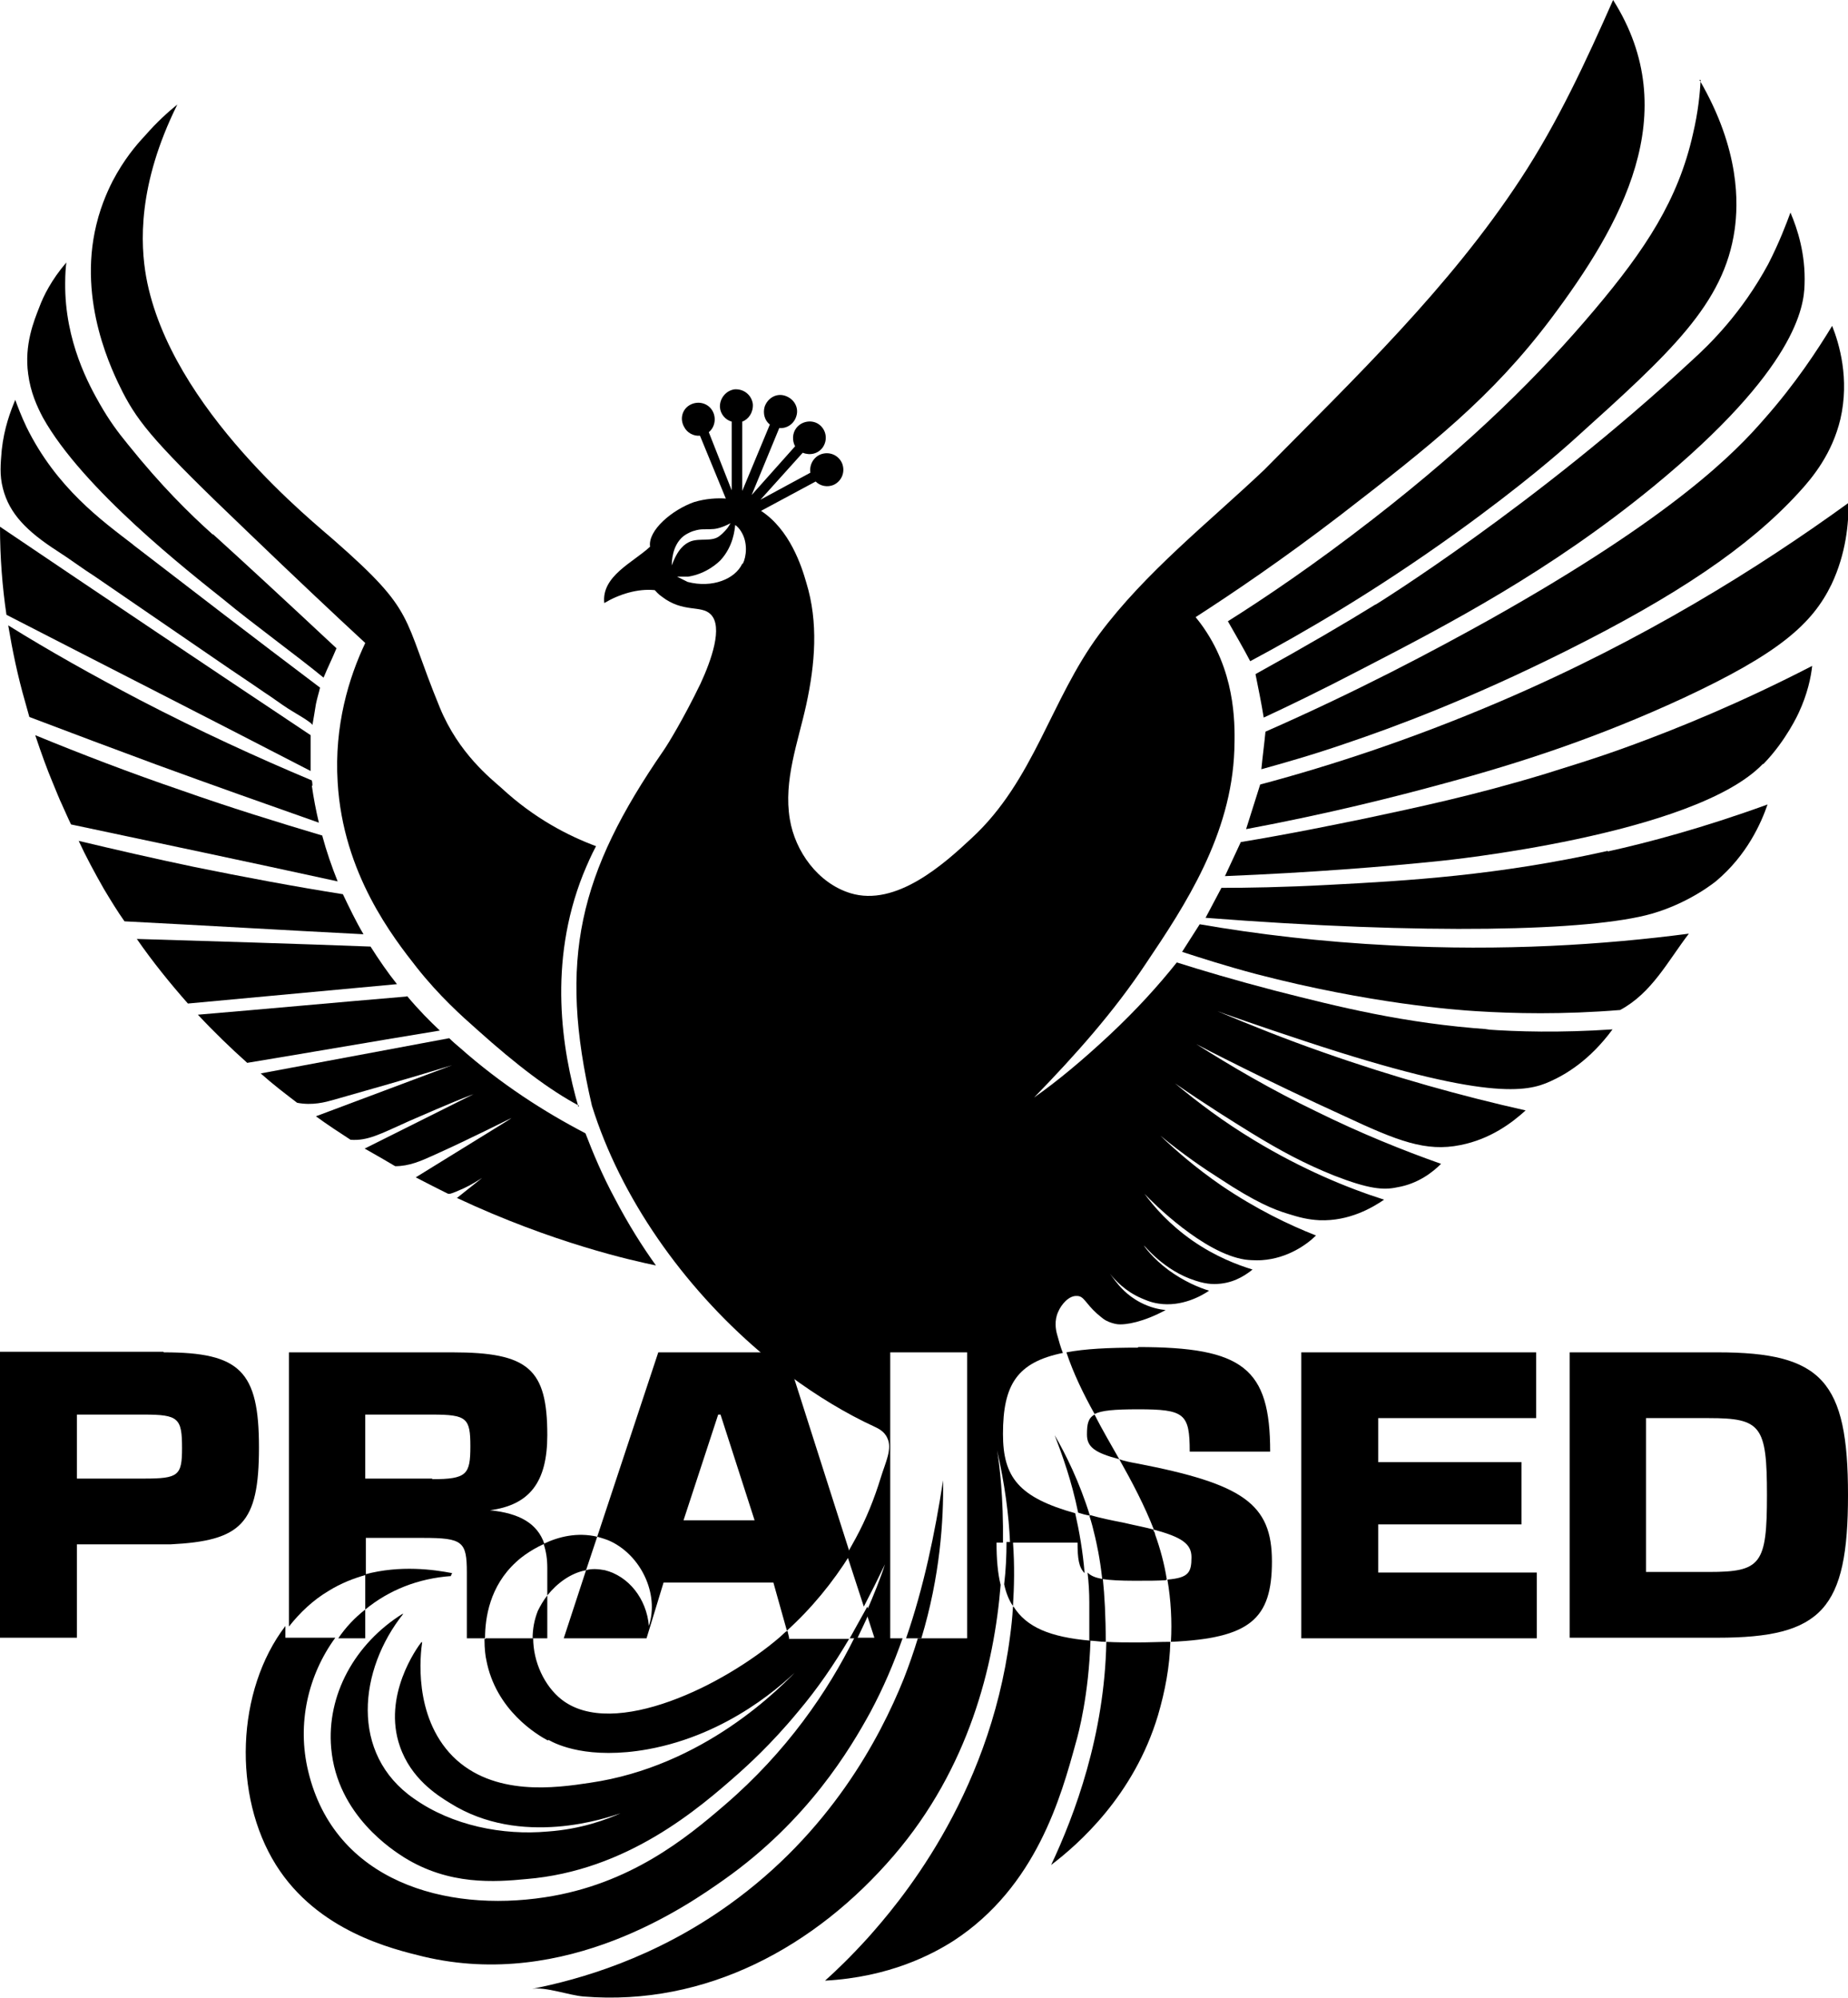
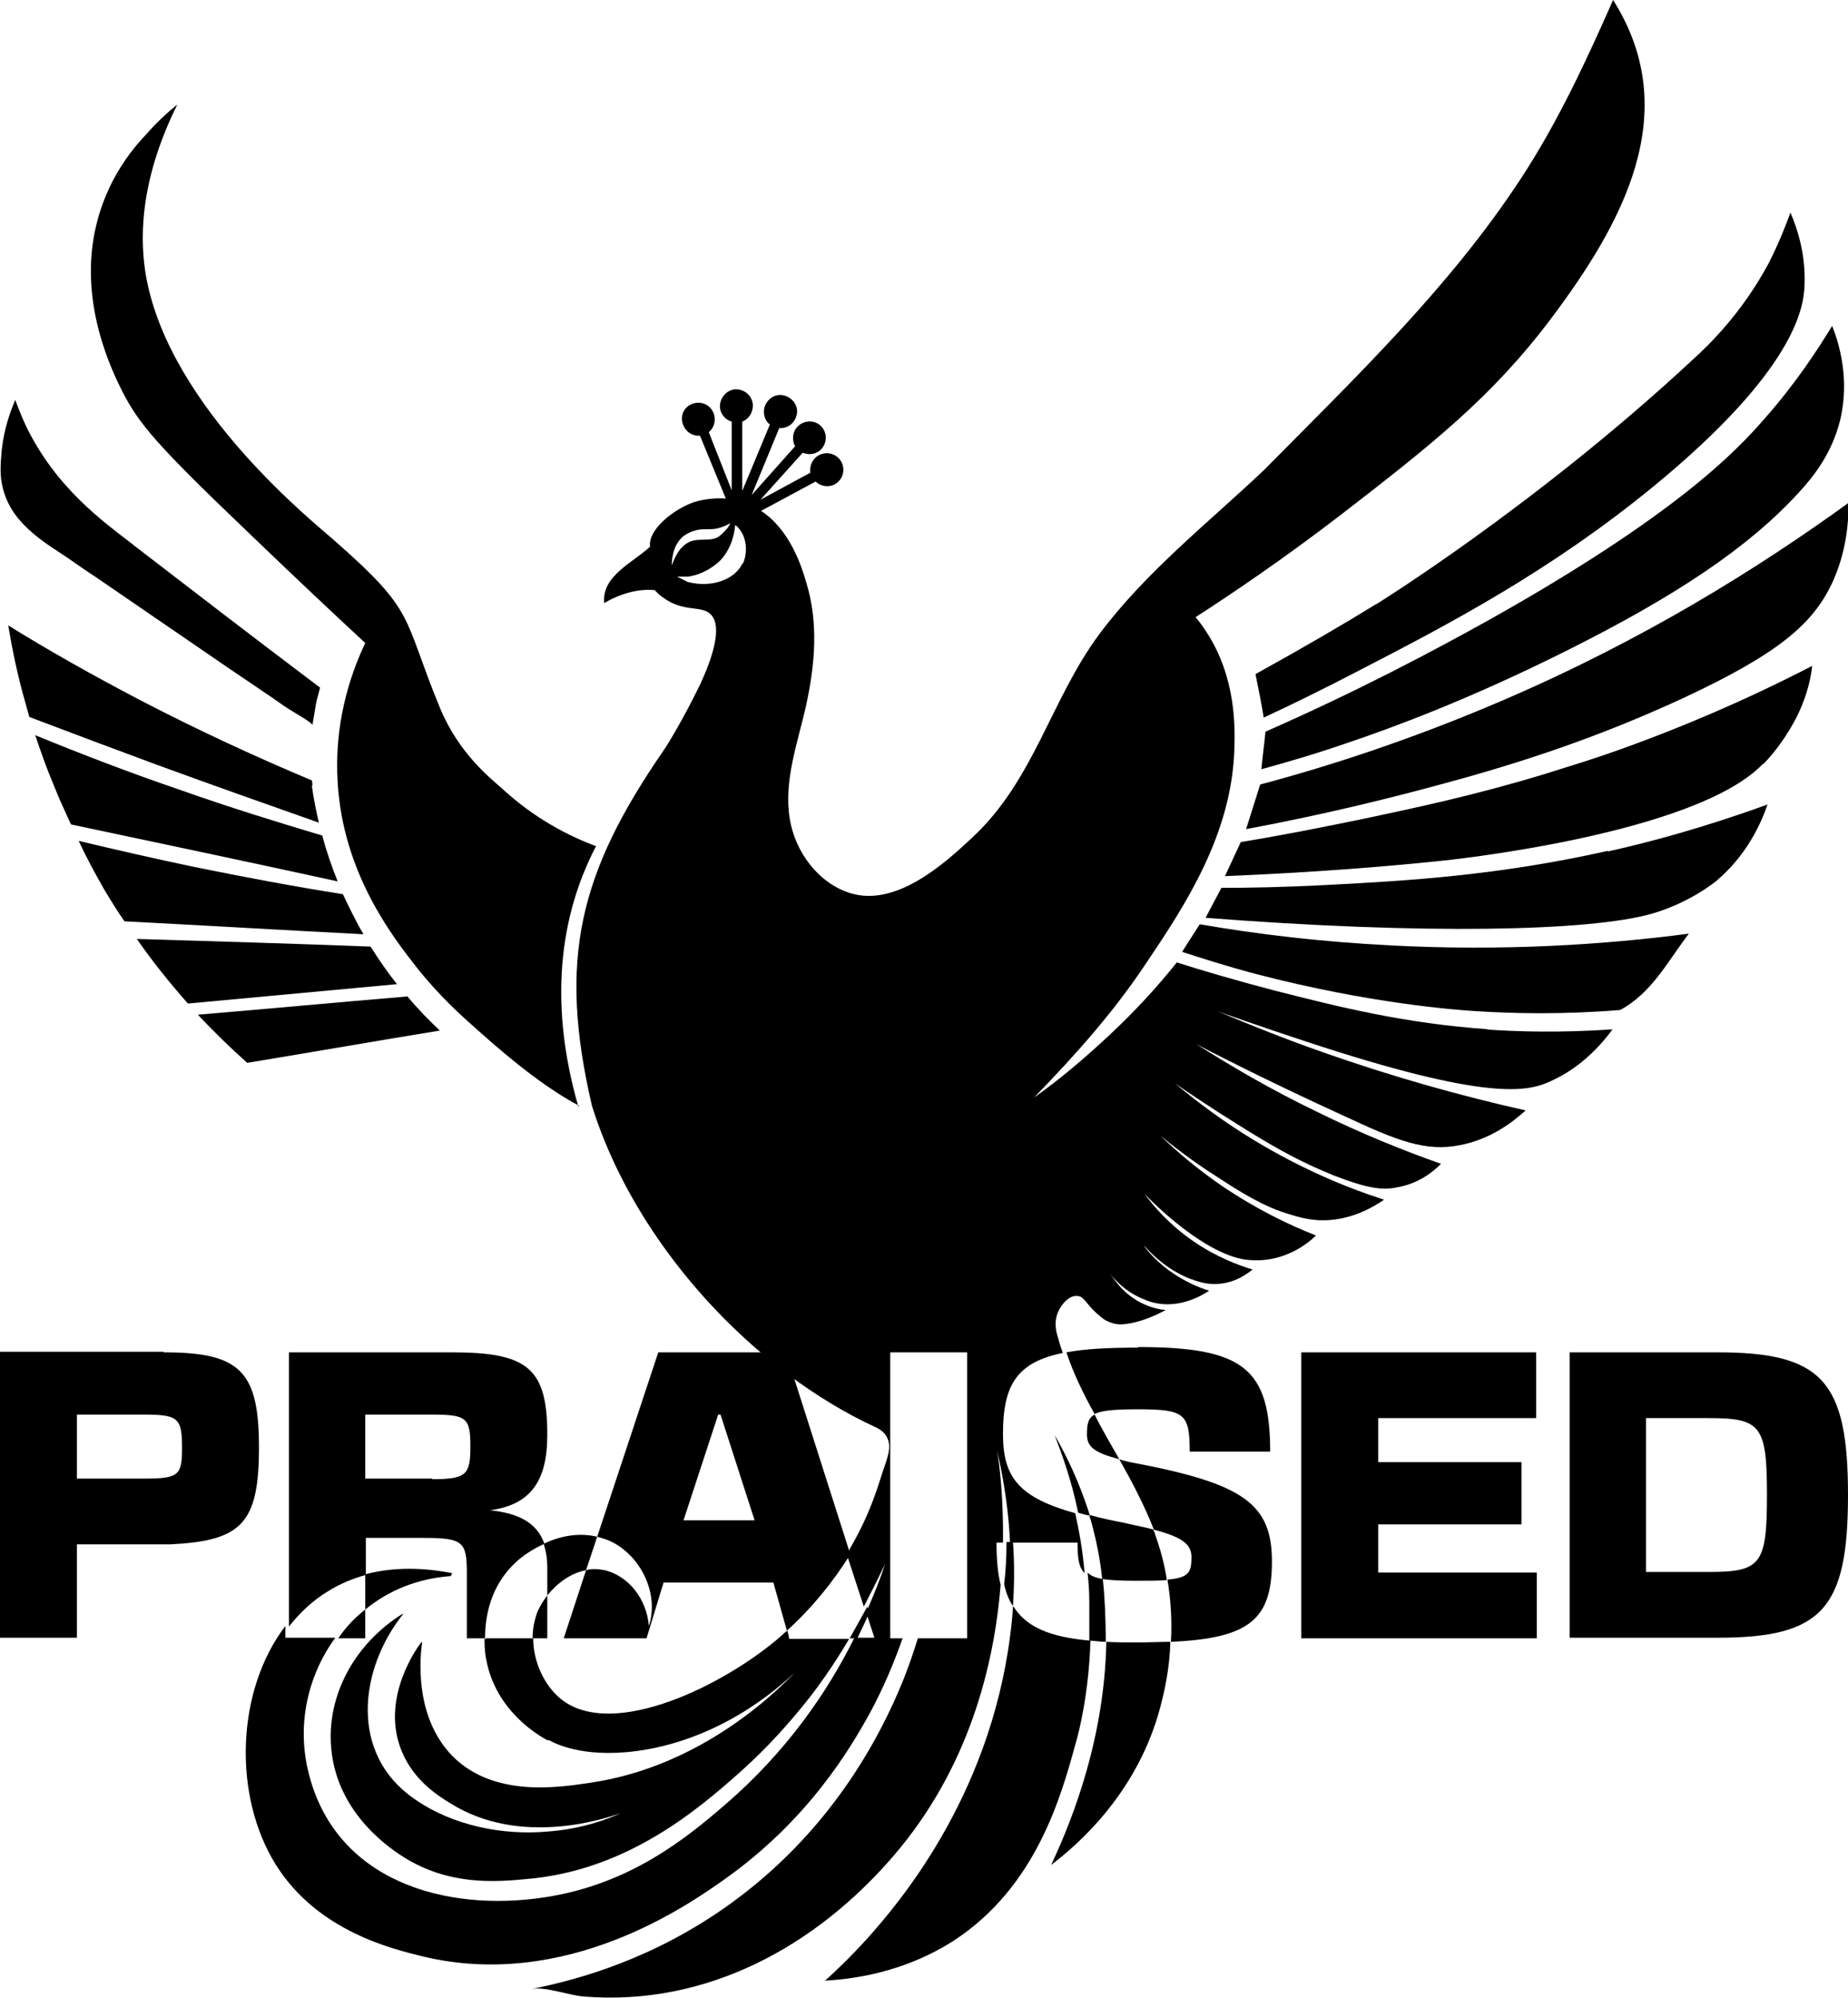
<svg xmlns="http://www.w3.org/2000/svg" viewBox="0 0 31.47 34.02" data-name="Ebene 1" id="Ebene_1">
  <path d="M2.79,23.03c1.3,0,1.62.32,1.62,1.62s-.3,1.59-1.51,1.65h-1.59v1.59H0v-4.87h2.78ZM2.45,25.18c.59,0,.65-.05.65-.52,0-.51-.06-.57-.65-.57h-1.14v1.09h1.14Z" />
  <path d="M5.76,27.9h.46v-.49c-.18.14-.33.3-.46.49M9.07,27.9h.25v-.73c-.07.09-.12.18-.16.26-.06.15-.09.31-.09.47M8.34,25.72c.68-.09.98-.48.98-1.28,0-1.13-.32-1.41-1.62-1.41h-2.78v4.67c.19-.24.41-.45.68-.61.21-.13.42-.21.63-.27v-.63h.97c.68,0,.75.06.75.59v1.12h.31c0-.35.08-.89.53-1.3.03-.03.21-.19.48-.31-.12-.35-.43-.52-.92-.57M7.36,25.18h-1.14v-1.09h1.14c.59,0,.65.06.65.54s-.06.56-.65.56" />
  <path d="M13.51,23.44l-.13-.41h-2.17l-1.04,3.14c.07.02.14.04.21.07.53.24.85.9.67,1.45-.04-.47-.35-.85-.75-.95-.11-.02-.22-.03-.32,0l-.38,1.16h1.41l.29-.95h1.87l.23.82c.42-.38.78-.82,1.08-1.3l-.97-3.04ZM11.64,25.89l.59-1.8h.04l.58,1.8h-1.21ZM14.77,27.36c-.1.18-.2.36-.3.54h.13c.07-.15.14-.29.2-.43l-.03-.11Z" />
-   <path d="M16.06,25.21c-.14.91-.33,1.82-.63,2.69h.26c.32-1.06.38-2.01.37-2.69" />
  <path d="M18.56,25.81c-.18-.58-.41-1.04-.6-1.37.13.34.29.78.4,1.32h0c.06.02.13.04.2.05M19.35,24.92c-.11-.02-.21-.04-.29-.07.22.39.43.79.59,1.2.49.13.64.25.64.47,0,.26-.05.35-.41.38.06.35.08.71.06,1.06,1.35-.06,1.72-.39,1.72-1.37s-.49-1.32-2.31-1.67M17.26,26.26h-.12c0,.23-.01.47-.04.72.03.14.08.27.15.37.02-.32.03-.69,0-1.09M18.78,26.89c-.12-.02-.2-.05-.26-.11.02.17.03.34.03.51,0,.23,0,.44,0,.65.09,0,.18.02.28.02h0c0-.43-.02-.79-.05-1.08M19.38,22.95c-.51,0-.9.02-1.22.08.12.36.29.71.48,1.05.12-.06.33-.08.74-.08.79,0,.88.07.88.72h1.37c0-1.42-.46-1.78-2.25-1.78" />
  <polygon points="26.16 23.03 26.16 24.15 23.47 24.15 23.47 24.9 25.91 24.9 25.91 25.96 23.47 25.96 23.47 26.78 26.17 26.78 26.17 27.9 22.16 27.9 22.16 23.03 26.16 23.03" />
  <path d="M26.73,23.03h2.52c1.78,0,2.22.49,2.22,2.43s-.44,2.43-2.22,2.43h-2.52v-4.87ZM28.03,25.46v1.31h1.07c.89,0,.99-.13.99-1.31s-.1-1.31-.99-1.31h-1.07v1.31Z" />
-   <path d="M28.96,1.36c-.01.22-.04.54-.13.92-.25,1.12-.81,1.97-1.68,3-.91,1.08-2.07,2.24-3.77,3.56-.99.77-1.85,1.35-2.47,1.74.13.23.26.45.38.68.88-.47,2.11-1.18,3.5-2.18,1.14-.82,1.81-1.41,2.03-1.61,1.62-1.46,2.54-2.29,2.72-3.56.06-.43.1-1.35-.6-2.55" />
-   <path d="M3.62,9.1c-.39-.35-.87-.82-1.44-1.53-.18-.22-.32-.41-.48-.69-.17-.3-.6-1.06-.59-2.06,0-.15.01-.28.02-.35-.25.29-.39.57-.46.76-.09.23-.26.64-.19,1.14.04.31.15.55.25.74.68,1.22,2.49,2.63,3.09,3.11.47.39,1.24.95,1.69,1.32.07-.17.15-.33.22-.5-.91-.85-1.57-1.46-2.1-1.94" />
  <path d="M23.43,10.29c-.5.31-1.2.72-2.05,1.19.05.25.1.49.14.74.39-.18.97-.46,1.66-.82,1.51-.78,3.21-1.67,4.97-3.11,2.45-2.01,2.57-3.08,2.58-3.44.02-.52-.12-.95-.24-1.23-.07.19-.19.51-.38.88-.45.83-.99,1.36-1.3,1.64-2.67,2.48-5.39,4.16-5.39,4.16" />
  <path d="M26.68,11.08c1.86-.93,3.1-1.76,3.95-2.69.25-.27.57-.67.71-1.25.16-.69-.02-1.29-.14-1.59-.25.41-.62.98-1.16,1.59-.47.54-1.5,1.63-4.67,3.41-.97.54-2.25,1.22-3.82,1.91-.02.21-.05.43-.07.64.36-.1.86-.24,1.44-.44.8-.27,2.08-.74,3.76-1.58" />
  <path d="M2.26,9.27c-.52-.4-1.3-.96-1.81-2-.09-.19-.15-.35-.19-.46-.08.19-.19.48-.23.85-.02.24-.04.43.02.66.11.43.41.73.92,1.06.22.14.43.3.65.44.7.48,1.4.96,2.1,1.44.26.18.52.35.78.53.14.09.27.19.41.28.04.03.42.24.41.28.02-.11.04-.24.06-.36.02-.1.05-.19.07-.28-1.14-.86-2.18-1.66-3.18-2.43" />
  <path d="M31.47,8.57c-1.52,1.1-3.48,2.33-5.91,3.37-1.47.63-2.86,1.09-4.1,1.42l-.24.76c1.39-.26,2.54-.55,3.38-.78,1.26-.34,2.59-.77,4.06-1.45,1.63-.76,2.2-1.26,2.53-1.94.25-.53.29-1.04.29-1.38" />
-   <path d="M5.29,12.77c0-.08,0-.17,0-.25C3.52,11.34,1.76,10.16,0,8.97c0,.52.04,1.03.11,1.5,1.73.89,3.46,1.77,5.18,2.66,0-.12,0-.24,0-.36" />
  <path d="M5.32,13.38s0-.06-.01-.09c-.93-.39-1.91-.84-2.93-1.37-.8-.42-1.55-.84-2.24-1.27.07.42.16.86.29,1.31.02.08.05.17.07.25.71.27,1.43.54,2.16.81.93.34,1.86.67,2.77.99-.05-.21-.09-.42-.12-.63" />
  <path d="M30.03,13.01c.39-.4.6-.87.6-.87.15-.32.21-.61.23-.8-1.22.63-2.28,1.06-3.07,1.35-.65.24-1.17.39-1.48.49-1.22.37-2.18.57-3.07.76-.54.11-1.26.26-2.11.4-.09.19-.18.39-.27.58,1.47-.06,2.72-.16,3.68-.26,0,0,4.31-.43,5.48-1.65" />
  <path d="M5.49,14.23c-.77-.23-1.58-.48-2.4-.77-.88-.3-1.71-.62-2.49-.94.11.33.21.6.29.79.07.17.13.32.16.38.06.13.11.25.16.35,1.51.32,3.03.64,4.54.97-.1-.25-.19-.51-.26-.77" />
  <path d="M27.38,14.49c-1.87.42-3.42.51-4.77.58-.75.04-1.38.05-1.81.05-.09.17-.18.34-.27.51,3.73.29,6.55.23,7.6-.07.66-.19,1.1-.56,1.1-.56.52-.44.76-.98.87-1.3-1.1.4-2.04.65-2.72.8" />
  <path d="M5.85,15.23c-.82-.13-1.68-.29-2.56-.47-.67-.14-1.32-.29-1.95-.44.12.26.27.54.43.82.12.2.23.38.35.55,1.36.07,2.71.15,4.07.22-.13-.22-.24-.45-.35-.68" />
  <path d="M23.69,16.1c-1.19-.06-2.28-.19-3.26-.36-.1.16-.2.31-.3.47.31.1.74.24,1.27.38,1.92.5,3.4.61,3.74.63.63.04,1.47.06,2.45-.02.54-.29.81-.83,1.17-1.3-1.45.19-3.16.3-5.08.2" />
  <path d="M6.76,16.76c-1.19.11-2.38.22-3.56.33-.3-.34-.6-.71-.87-1.1,1.33.04,2.66.08,3.98.13.14.22.29.44.45.64,0,0,0,0,0,0" />
  <path d="M6.22,26.81v.6c.4-.33.9-.53,1.46-.57,0-.02.01-.03.02-.05-.31-.06-.88-.14-1.48.02M6.22,26.81v.6c.4-.33.9-.53,1.46-.57,0-.02.01-.03.02-.05-.31-.06-.88-.14-1.48.02M6.22,26.81v.6c.4-.33.9-.53,1.46-.57,0-.02.01-.03.02-.05-.31-.06-.88-.14-1.48.02M13.44,27.9l-.03-.13s-.08.07-.11.1c-.94.81-2.85,1.77-3.74,1.07-.29-.23-.48-.64-.48-1.04h-.81c0,.18.02.31.03.35.16.87.88,1.29,1.05,1.38.14.08.68.34,1.68.16,1.38-.25,2.33-1.12,2.64-1.44-.38.42-1.69,1.73-3.61,2.01-.59.09-1.66.24-2.35-.45-.68-.69-.55-1.75-.52-1.95-.08.1-.67.92-.37,1.78.19.55.63.83.86.97,1.2.75,2.64.26,2.94.15-.28.13-.72.29-1.28.33-.78.07-1.64-.1-2.29-.56-1.1-.76-.94-2.2-.18-3.15-.82.51-1.3,1.39-1.22,2.29.1,1.15,1.07,1.75,1.24,1.86.77.48,1.55.42,2.07.37,1.72-.14,2.94-1.2,3.63-1.81.11-.1.53-.47,1-1.04.33-.39.61-.8.87-1.24h-1.03ZM6.22,26.81v.6c.4-.33.9-.53,1.46-.57,0-.02.01-.03.02-.05-.31-.06-.88-.14-1.48.02M13.44,27.9l-.03-.13s-.08.07-.11.1c-.94.81-2.85,1.77-3.74,1.07-.29-.23-.48-.64-.48-1.04h-.81c0,.18.02.31.03.35.16.87.88,1.29,1.05,1.38.14.08.68.34,1.68.16,1.38-.25,2.33-1.12,2.64-1.44-.38.42-1.69,1.73-3.61,2.01-.59.09-1.66.24-2.35-.45-.68-.69-.55-1.75-.52-1.95-.08.1-.67.92-.37,1.78.19.55.63.83.86.97,1.2.75,2.64.26,2.94.15-.28.13-.72.29-1.28.33-.78.07-1.64-.1-2.29-.56-1.1-.76-.94-2.2-.18-3.15-.82.51-1.3,1.39-1.22,2.29.1,1.15,1.07,1.75,1.24,1.86.77.48,1.55.42,2.07.37,1.72-.14,2.94-1.2,3.63-1.81.11-.1.53-.47,1-1.04.33-.39.61-.8.87-1.24h-1.03ZM18.64,24.09c-.11.06-.13.16-.13.34,0,.21.13.31.55.42-.14-.25-.29-.5-.42-.76M19.38,27.97c-.19,0-.37,0-.54-.01-.03,1.59-.54,2.95-.94,3.8.46-.35,1.41-1.18,1.82-2.55.12-.41.2-.83.21-1.25-.17,0-.36.01-.56.01M19.67,26.13s-.02-.05-.03-.07c-.14-.04-.31-.07-.52-.12-.21-.04-.4-.08-.57-.13.04.12.07.24.1.37.02.09.08.34.12.71.13.02.31.03.55.03s.4,0,.54-.01c-.04-.26-.11-.52-.2-.77M6.22,26.81v.6c.4-.33.9-.53,1.46-.57,0-.02.01-.03.02-.05-.31-.06-.88-.14-1.48.02M13.44,27.9l-.03-.13s-.08.07-.11.1c-.94.81-2.85,1.77-3.74,1.07-.29-.23-.48-.64-.48-1.04h-.81c0,.18.02.31.03.35.16.87.88,1.29,1.05,1.38.14.08.68.34,1.68.16,1.38-.25,2.33-1.12,2.64-1.44-.38.42-1.69,1.73-3.61,2.01-.59.09-1.66.24-2.35-.45-.68-.69-.55-1.75-.52-1.95-.08.1-.67.92-.37,1.78.19.55.63.83.86.97,1.2.75,2.64.26,2.94.15-.28.13-.72.29-1.28.33-.78.07-1.64-.1-2.29-.56-1.1-.76-.94-2.2-.18-3.15-.82.51-1.3,1.39-1.22,2.29.1,1.15,1.07,1.75,1.24,1.86.77.48,1.55.42,2.07.37,1.72-.14,2.94-1.2,3.63-1.81.11-.1.53-.47,1-1.04.33-.39.61-.8.87-1.24h-1.03ZM17.25,27.36c-.01.19-.03.36-.05.51-.36,2.78-1.94,4.59-2.42,5.13-.29.32-.55.57-.73.73,1.1-.06,1.83-.45,2.19-.68,1.41-.92,1.83-2.46,2.08-3.37.05-.17.22-.82.25-1.74-.69-.06-1.09-.23-1.31-.58M19.67,26.13s-.02-.05-.03-.07c-.14-.04-.31-.07-.52-.12-.21-.04-.4-.08-.57-.13.04.12.07.24.1.37.02.09.08.34.12.71.13.02.31.03.55.03s.4,0,.54-.01c-.04-.26-.11-.52-.2-.77M25.37,17.53c-1.46-.1-2.6-.39-3.66-.66-.69-.18-1.26-.35-1.67-.48-.31.39-.69.81-1.15,1.24-.45.42-.88.78-1.28,1.06.7-.72,1.36-1.46,1.91-2.29.66-.98,1.45-2.18,1.5-3.63.01-.36.04-1.21-.47-2-.07-.11-.14-.2-.19-.26.62-.4,1.48-.98,2.47-1.74,1.54-1.19,2.57-2,3.58-3.34,1.2-1.6,2.28-3.5,1.06-5.43-.46,1.04-.94,2.08-1.57,3.04-1.21,1.85-2.82,3.39-4.37,4.96-.95.9-2.02,1.74-2.81,2.8-.83,1.12-1.11,2.49-2.17,3.47-.47.44-1.29,1.18-2.07.94-.55-.17-.94-.71-1.03-1.26-.11-.66.14-1.31.28-1.95.15-.69.21-1.4,0-2.08-.08-.28-.28-.9-.77-1.22l.93-.5c.08.08.2.1.3.06.14-.06.21-.22.15-.37-.06-.14-.22-.21-.37-.15-.12.05-.19.18-.17.31l-.85.46.72-.8c.12.05.26.02.34-.09.09-.13.06-.3-.06-.39-.12-.09-.3-.06-.39.06-.07.09-.07.22-.02.31l-.74.83.47-1.14c.13.01.25-.07.29-.2.05-.15-.04-.3-.19-.35s-.3.04-.35.19c-.03.11,0,.23.09.3l-.47,1.13v-1.18c.11-.04.19-.16.18-.3-.02-.15-.15-.26-.31-.25-.15.02-.26.16-.25.31.01.11.09.21.2.24v1.17s-.39-.99-.39-.99c.1-.08.13-.23.07-.35-.07-.14-.24-.19-.38-.12-.14.07-.19.24-.11.38.05.1.16.16.27.15l.44,1.07c-.15-.01-.34,0-.54.06-.37.13-.79.48-.75.76-.29.27-.83.5-.78.96.25-.15.57-.25.86-.22.02.02.06.07.12.11.36.28.67.14.83.3.22.21.01.79-.17,1.18-.29.6-.56,1.04-.63,1.14-1.44,2.09-1.8,3.56-1.22,6.05.49,1.57,1.55,3.07,2.86,4.19.17.14.34.28.51.41.46.34.95.64,1.45.87.04.02.16.07.21.19.09.18-.03.41-.11.67-.11.36-.25.71-.43,1.04-.05.09-.1.18-.15.27l.29.89c.12-.23.24-.47.36-.72-.08.25-.19.52-.32.82l.14.43h-.34c-.45.91-1.15,1.94-2.21,2.85-.65.56-1.61,1.35-3.06,1.57-1.69.26-3.58-.27-4.03-2.14-.2-.82,0-1.65.46-2.28h-.85v-.2c-.84,1.1-.9,2.89-.16,4.07.71,1.13,1.98,1.43,2.51,1.56,2.44.58,4.51-.88,5.12-1.31,1.43-1.01,2.15-2.23,2.49-2.85.22-.41.4-.83.55-1.26h-.21v-4.87h1.31v4.87h-.84c-.07.23-.15.46-.24.69-.41,1.02-1.26,2.62-2.98,3.85-1.27.91-2.54,1.27-3.35,1.43.23-.04.63.11.88.13,2.09.17,3.95-.85,5.28-2.4,1.28-1.49,1.71-3.24,1.82-4.61-.05-.2-.07-.44-.07-.72h.11c.01-.76-.06-1.34-.1-1.57.13.57.2,1.1.22,1.57h1.15c0,.27.02.42.12.52-.03-.37-.09-.71-.16-1.02h0c-.96-.27-1.23-.61-1.23-1.35,0-.84.24-1.22,1.02-1.38-.04-.1-.07-.21-.1-.32-.02-.07-.05-.23.02-.38.05-.12.18-.28.32-.27.12,0,.14.12.34.3.05.04.09.08.14.11,0,0,.08.05.2.07.15.02.46-.04.83-.24-.1-.01-.26-.04-.43-.13-.23-.12-.36-.28-.43-.37-.03-.04-.06-.08-.09-.12.09.11.26.3.54.42.05.02.15.07.29.09.39.06.73-.13.86-.22-.17-.05-.43-.16-.69-.35-.27-.2-.42-.41-.42-.42.01,0,.34.43.88.6.21.07.35.06.43.05.27-.03.45-.17.54-.24-.26-.08-.63-.22-1.02-.49-.4-.28-.66-.58-.82-.8.14.15,1,1.01,1.71,1.12.15.02.29.01.29.01.44-.03.77-.27.92-.42-.46-.18-1.02-.45-1.61-.85-.42-.29-.76-.58-1.04-.85.39.32.74.56,1.01.73.62.41.93.53,1.16.6.19.06.34.1.54.11.51.02.91-.22,1.1-.35-.63-.2-1.4-.52-2.21-1.01-.53-.32-.98-.66-1.35-.97.52.36.97.64,1.31.85.49.3.9.52,1.4.72.59.23.84.25,1.07.2.36-.06.61-.26.75-.4-.65-.23-1.37-.52-2.12-.89-.77-.37-1.45-.77-2.05-1.15.13.07,1.17.61,2.53,1.23.9.42,1.38.61,1.97.49.51-.1.88-.38,1.11-.59-1.07-.24-2.23-.56-3.45-.99-.63-.22-1.23-.46-1.8-.7.08.03.7.25,1.49.51,3.11,1.03,3.79.86,4.17.69.27-.12.68-.36,1.07-.89-.89.06-1.63.04-2.17,0M11.64,9.13c.08-.06.17-.09.18-.09.12-.04.19-.02.31-.03.07,0,.18-.03.31-.1-.01.02-.03.05-.05.08,0,0-.06.08-.14.14-.13.1-.33.03-.49.09-.1.04-.22.13-.32.41,0-.05,0-.34.2-.5M12.64,9.6c-.12.26-.51.42-.93.31-.06-.03-.12-.06-.18-.09.05,0,.11,0,.19,0,.32-.05.52-.25.55-.28.22-.24.24-.52.25-.6.03.02.07.06.1.11.12.19.09.43.03.55M21.01,17.25s0,0,.02,0c0,0,0,0,0,0,0,0-.01,0-.02,0M19.65,26.05c-.14-.04-.31-.07-.52-.12-.21-.04-.4-.08-.57-.13.04.12.07.24.1.37.02.09.08.34.12.71.13.02.31.03.55.03s.4,0,.54-.01c-.04-.26-.11-.52-.2-.77,0-.03-.02-.05-.03-.07M9.34,29.63c.14.08.68.34,1.68.16,1.38-.25,2.33-1.12,2.64-1.44-.38.42-1.69,1.73-3.61,2.01-.59.09-1.66.24-2.35-.45-.68-.69-.55-1.75-.52-1.95-.08.1-.67.92-.37,1.78.19.55.63.83.86.97,1.2.75,2.64.26,2.94.15-.28.13-.72.29-1.28.33-.78.07-1.64-.1-2.29-.56-1.1-.76-.94-2.2-.18-3.15-.82.51-1.3,1.39-1.22,2.29.1,1.15,1.07,1.75,1.24,1.86.77.48,1.55.42,2.07.37,1.72-.14,2.94-1.2,3.63-1.81.11-.1.53-.47,1-1.04.33-.39.61-.8.87-1.24h-1.03l-.03-.13s-.08.07-.11.1c-.94.81-2.85,1.77-3.74,1.07-.29-.23-.48-.64-.48-1.04h-.81c0,.18.02.31.03.35.16.87.88,1.29,1.05,1.38M7.7,26.79c-.31-.06-.88-.14-1.48.02v.6c.4-.33.9-.53,1.46-.57,0-.02.01-.03.02-.05M19.67,26.13s-.02-.05-.03-.07c-.14-.04-.31-.07-.52-.12-.21-.04-.4-.08-.57-.13.04.12.07.24.1.37.02.09.08.34.12.71.13.02.31.03.55.03s.4,0,.54-.01c-.04-.26-.11-.52-.2-.77M13.44,27.9l-.03-.13s-.08.07-.11.1c-.94.81-2.85,1.77-3.74,1.07-.29-.23-.48-.64-.48-1.04h-.81c0,.18.02.31.03.35.16.87.88,1.29,1.05,1.38.14.08.68.34,1.68.16,1.38-.25,2.33-1.12,2.64-1.44-.38.42-1.69,1.73-3.61,2.01-.59.09-1.66.24-2.35-.45-.68-.69-.55-1.75-.52-1.95-.08.1-.67.92-.37,1.78.19.55.63.83.86.97,1.2.75,2.64.26,2.94.15-.28.13-.72.29-1.28.33-.78.07-1.64-.1-2.29-.56-1.1-.76-.94-2.2-.18-3.15-.82.51-1.3,1.39-1.22,2.29.1,1.15,1.07,1.75,1.24,1.86.77.48,1.55.42,2.07.37,1.72-.14,2.94-1.2,3.63-1.81.11-.1.53-.47,1-1.04.33-.39.61-.8.87-1.24h-1.03ZM6.22,26.81v.6c.4-.33.9-.53,1.46-.57,0-.02.01-.03.02-.05-.31-.06-.88-.14-1.48.02M13.44,27.9l-.03-.13s-.08.07-.11.1c-.94.81-2.85,1.77-3.74,1.07-.29-.23-.48-.64-.48-1.04h-.81c0,.18.02.31.03.35.16.87.88,1.29,1.05,1.38.14.08.68.34,1.68.16,1.38-.25,2.33-1.12,2.64-1.44-.38.42-1.69,1.73-3.61,2.01-.59.09-1.66.24-2.35-.45-.68-.69-.55-1.75-.52-1.95-.08.1-.67.92-.37,1.78.19.55.63.83.86.97,1.2.75,2.64.26,2.94.15-.28.13-.72.29-1.28.33-.78.07-1.64-.1-2.29-.56-1.1-.76-.94-2.2-.18-3.15-.82.51-1.3,1.39-1.22,2.29.1,1.15,1.07,1.75,1.24,1.86.77.48,1.55.42,2.07.37,1.72-.14,2.94-1.2,3.63-1.81.11-.1.53-.47,1-1.04.33-.39.61-.8.87-1.24h-1.03ZM6.22,26.81v.6c.4-.33.9-.53,1.46-.57,0-.02.01-.03.02-.05-.31-.06-.88-.14-1.48.02M13.44,27.9l-.03-.13s-.08.07-.11.1c-.94.81-2.85,1.77-3.74,1.07-.29-.23-.48-.64-.48-1.04h-.81c0,.18.02.31.03.35.16.87.88,1.29,1.05,1.38.14.08.68.34,1.68.16,1.38-.25,2.33-1.12,2.64-1.44-.38.42-1.69,1.73-3.61,2.01-.59.09-1.66.24-2.35-.45-.68-.69-.55-1.75-.52-1.95-.08.1-.67.92-.37,1.78.19.55.63.83.86.97,1.2.75,2.64.26,2.94.15-.28.13-.72.29-1.28.33-.78.07-1.64-.1-2.29-.56-1.1-.76-.94-2.2-.18-3.15-.82.51-1.3,1.39-1.22,2.29.1,1.15,1.07,1.75,1.24,1.86.77.48,1.55.42,2.07.37,1.72-.14,2.94-1.2,3.63-1.81.11-.1.53-.47,1-1.04.33-.39.61-.8.87-1.24h-1.03ZM6.22,26.81v.6c.4-.33.9-.53,1.46-.57,0-.02.01-.03.02-.05-.31-.06-.88-.14-1.48.02M9.26,26.3c.04.12.06.25.06.4v.47c.16-.2.39-.38.66-.43l.19-.57c-.34-.08-.66,0-.91.12M6.22,26.81v.6c.4-.33.9-.53,1.46-.57,0-.02.01-.03.02-.05-.31-.06-.88-.14-1.48.02" />
  <path d="M6.93,16.97c-1.19.1-2.37.21-3.56.31.27.29.56.57.84.82,1.09-.18,2.18-.37,3.28-.55-.17-.16-.36-.35-.56-.59" />
-   <path d="M7.77,20.41c.15-.12.29-.23.44-.35-.08.05-.19.12-.32.18-.09.04-.18.08-.23.09,0,0-.02,0-.03,0-.18-.09-.36-.18-.55-.28,1.26-.78,1.61-.99,1.63-1.01-.03.01-.65.33-1.34.64-.2.09-.4.18-.64.18-.17-.1-.34-.2-.52-.3.62-.31,1.24-.62,1.86-.93-.47.18-.84.35-1.1.46-.51.23-.71.34-1,.32h0c-.2-.13-.4-.26-.59-.4.77-.29,1.55-.58,2.32-.87-.78.24-1.46.43-2.02.59-.14.04-.36.1-.62.05-.21-.16-.42-.32-.62-.5,1.07-.2,2.14-.4,3.21-.6.06.06.12.11.19.17.69.61,1.42,1.08,2.13,1.45.13.34.29.72.5,1.11.23.44.47.82.7,1.14-.39-.08-1.75-.38-3.39-1.15" />
  <path d="M9.86,18.83c-.49-.26-1.05-.68-1.74-1.3-.26-.23-.64-.57-1.02-1.05-.4-.51-1.26-1.6-1.35-3.16-.06-.96.19-1.78.47-2.37-.53-.49-1.21-1.13-2-1.89-1.56-1.49-1.85-1.84-2.13-2.38-.17-.34-.77-1.53-.45-2.85.09-.38.24-.67.28-.75.19-.36.39-.6.55-.77.2-.23.4-.41.55-.53-.68,1.37-.63,2.38-.53,2.94.41,2.25,2.9,4.21,3.21,4.49,1.4,1.23,1.14,1.26,1.79,2.84.32.78.87,1.21,1.05,1.37.56.52,1.15.82,1.61.99-.08.15-.15.31-.22.48-.6,1.51-.36,2.99-.08,3.96" />
</svg>